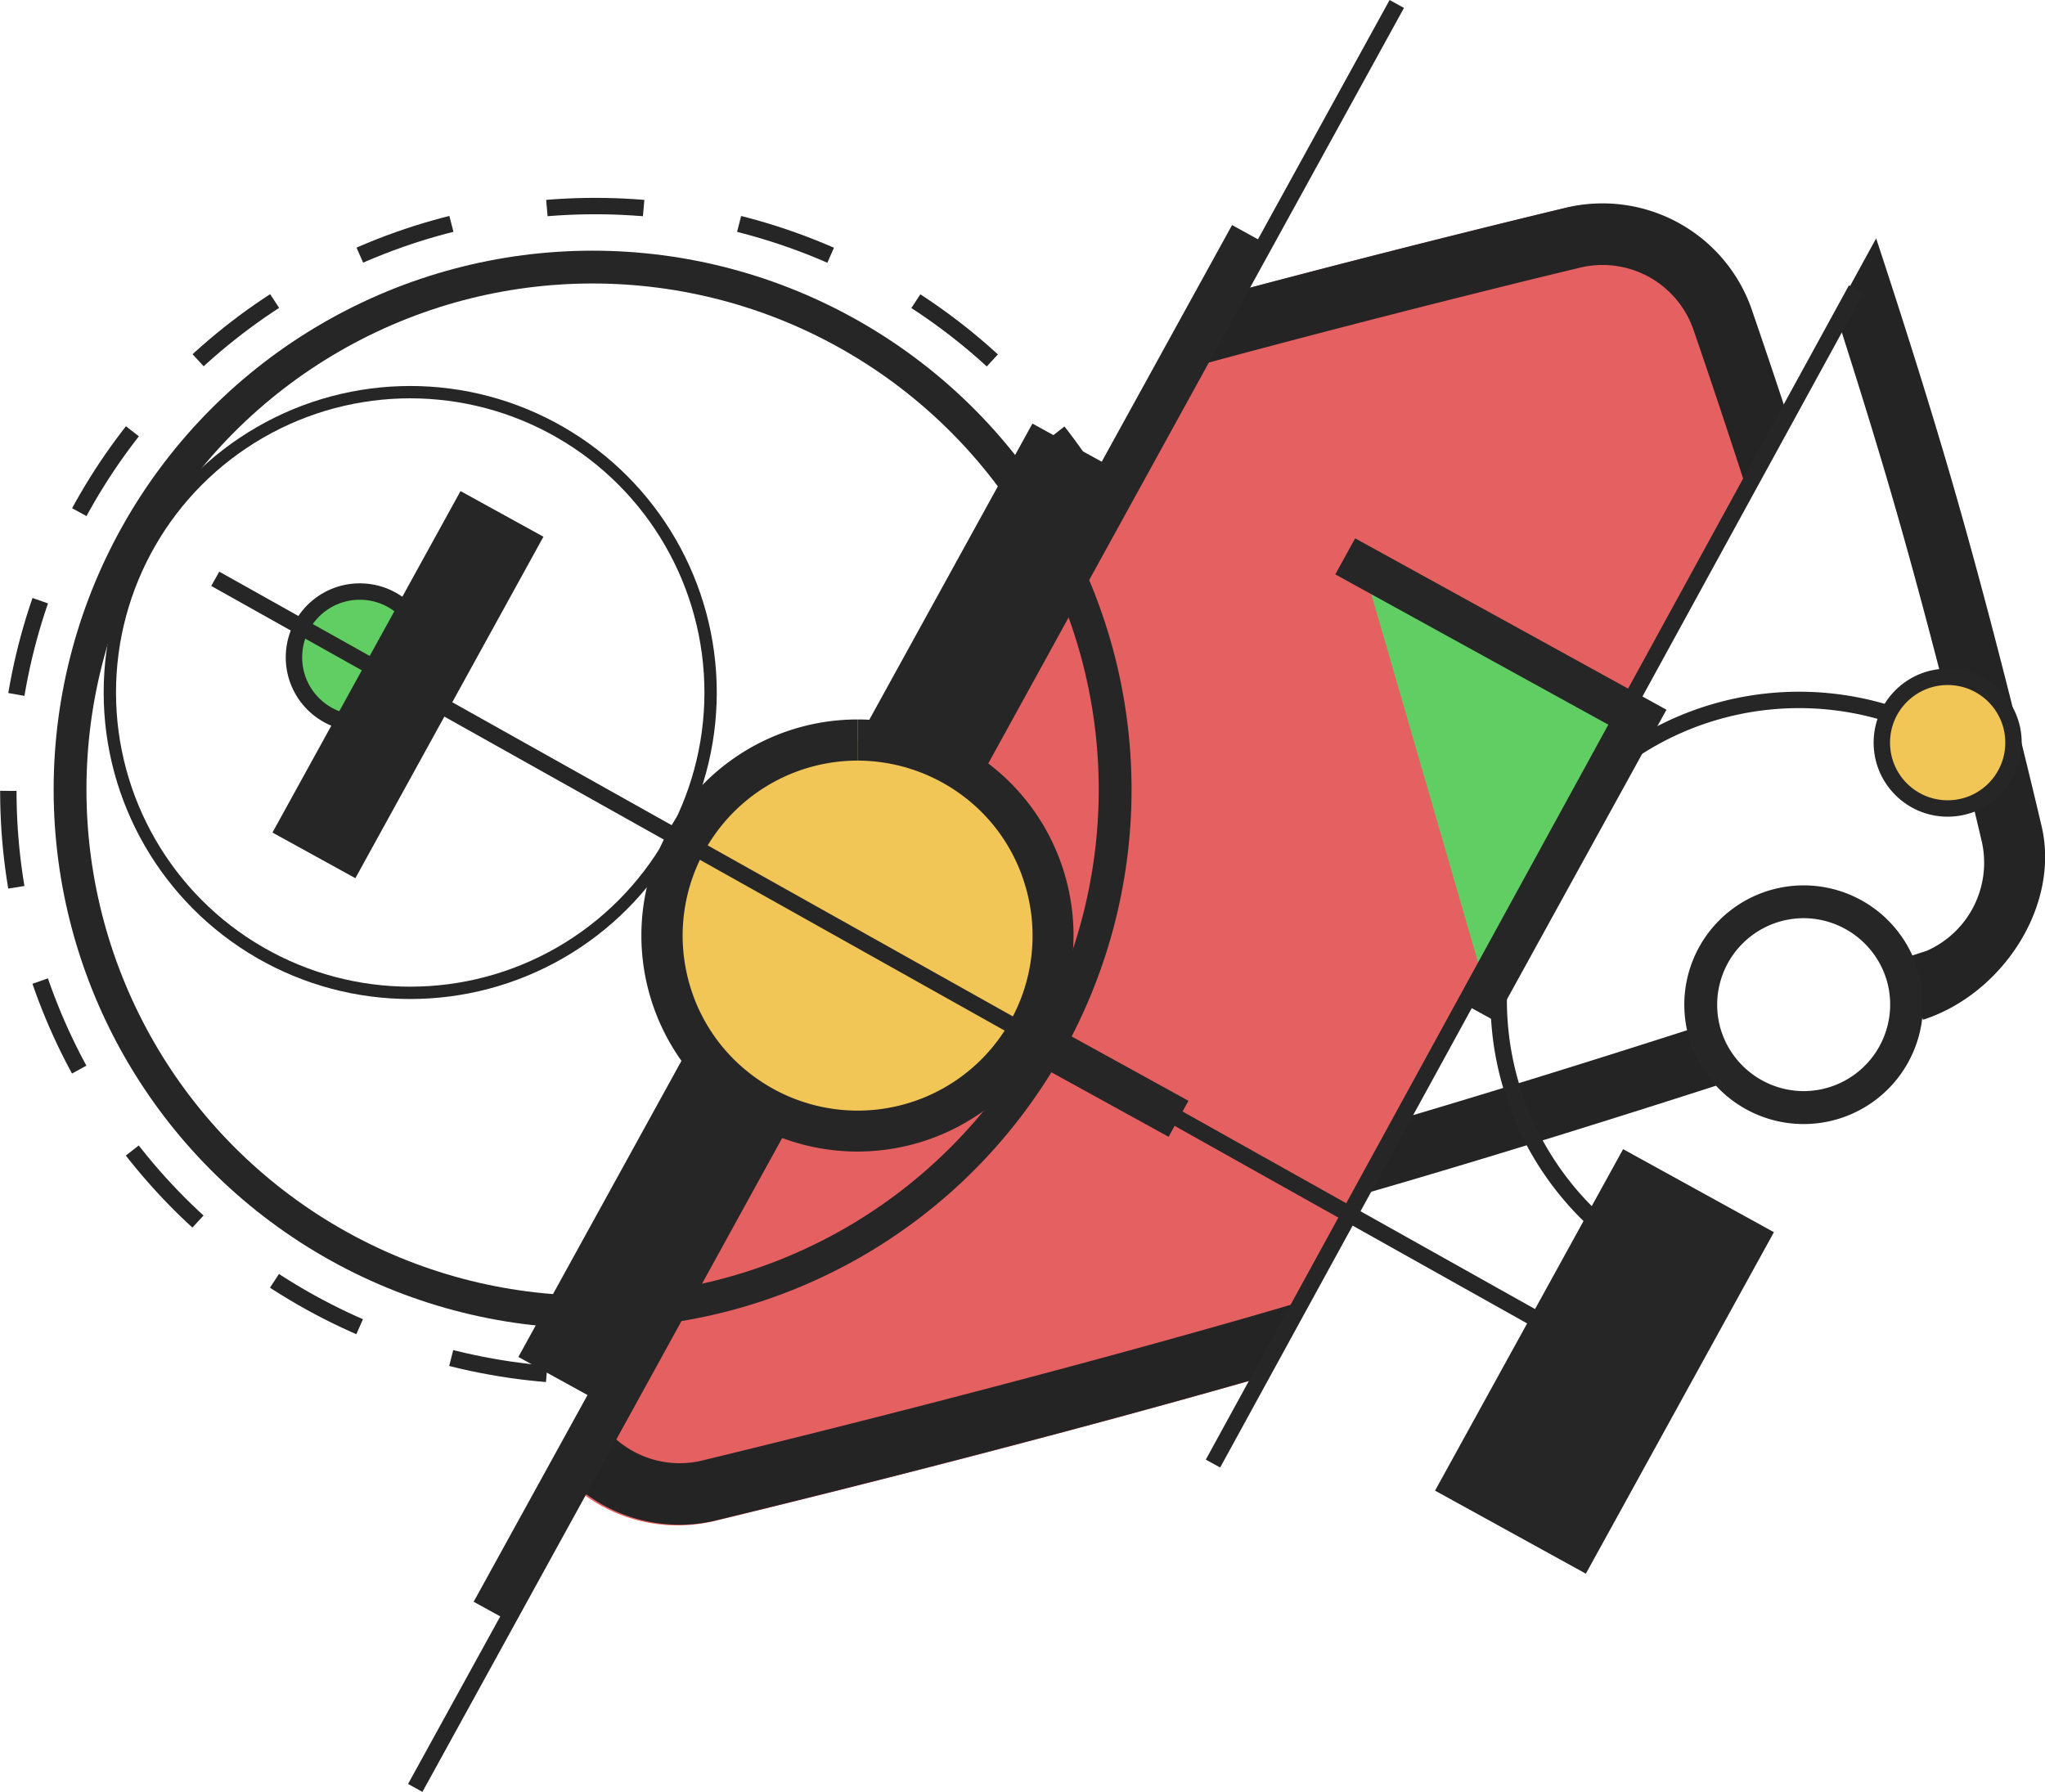
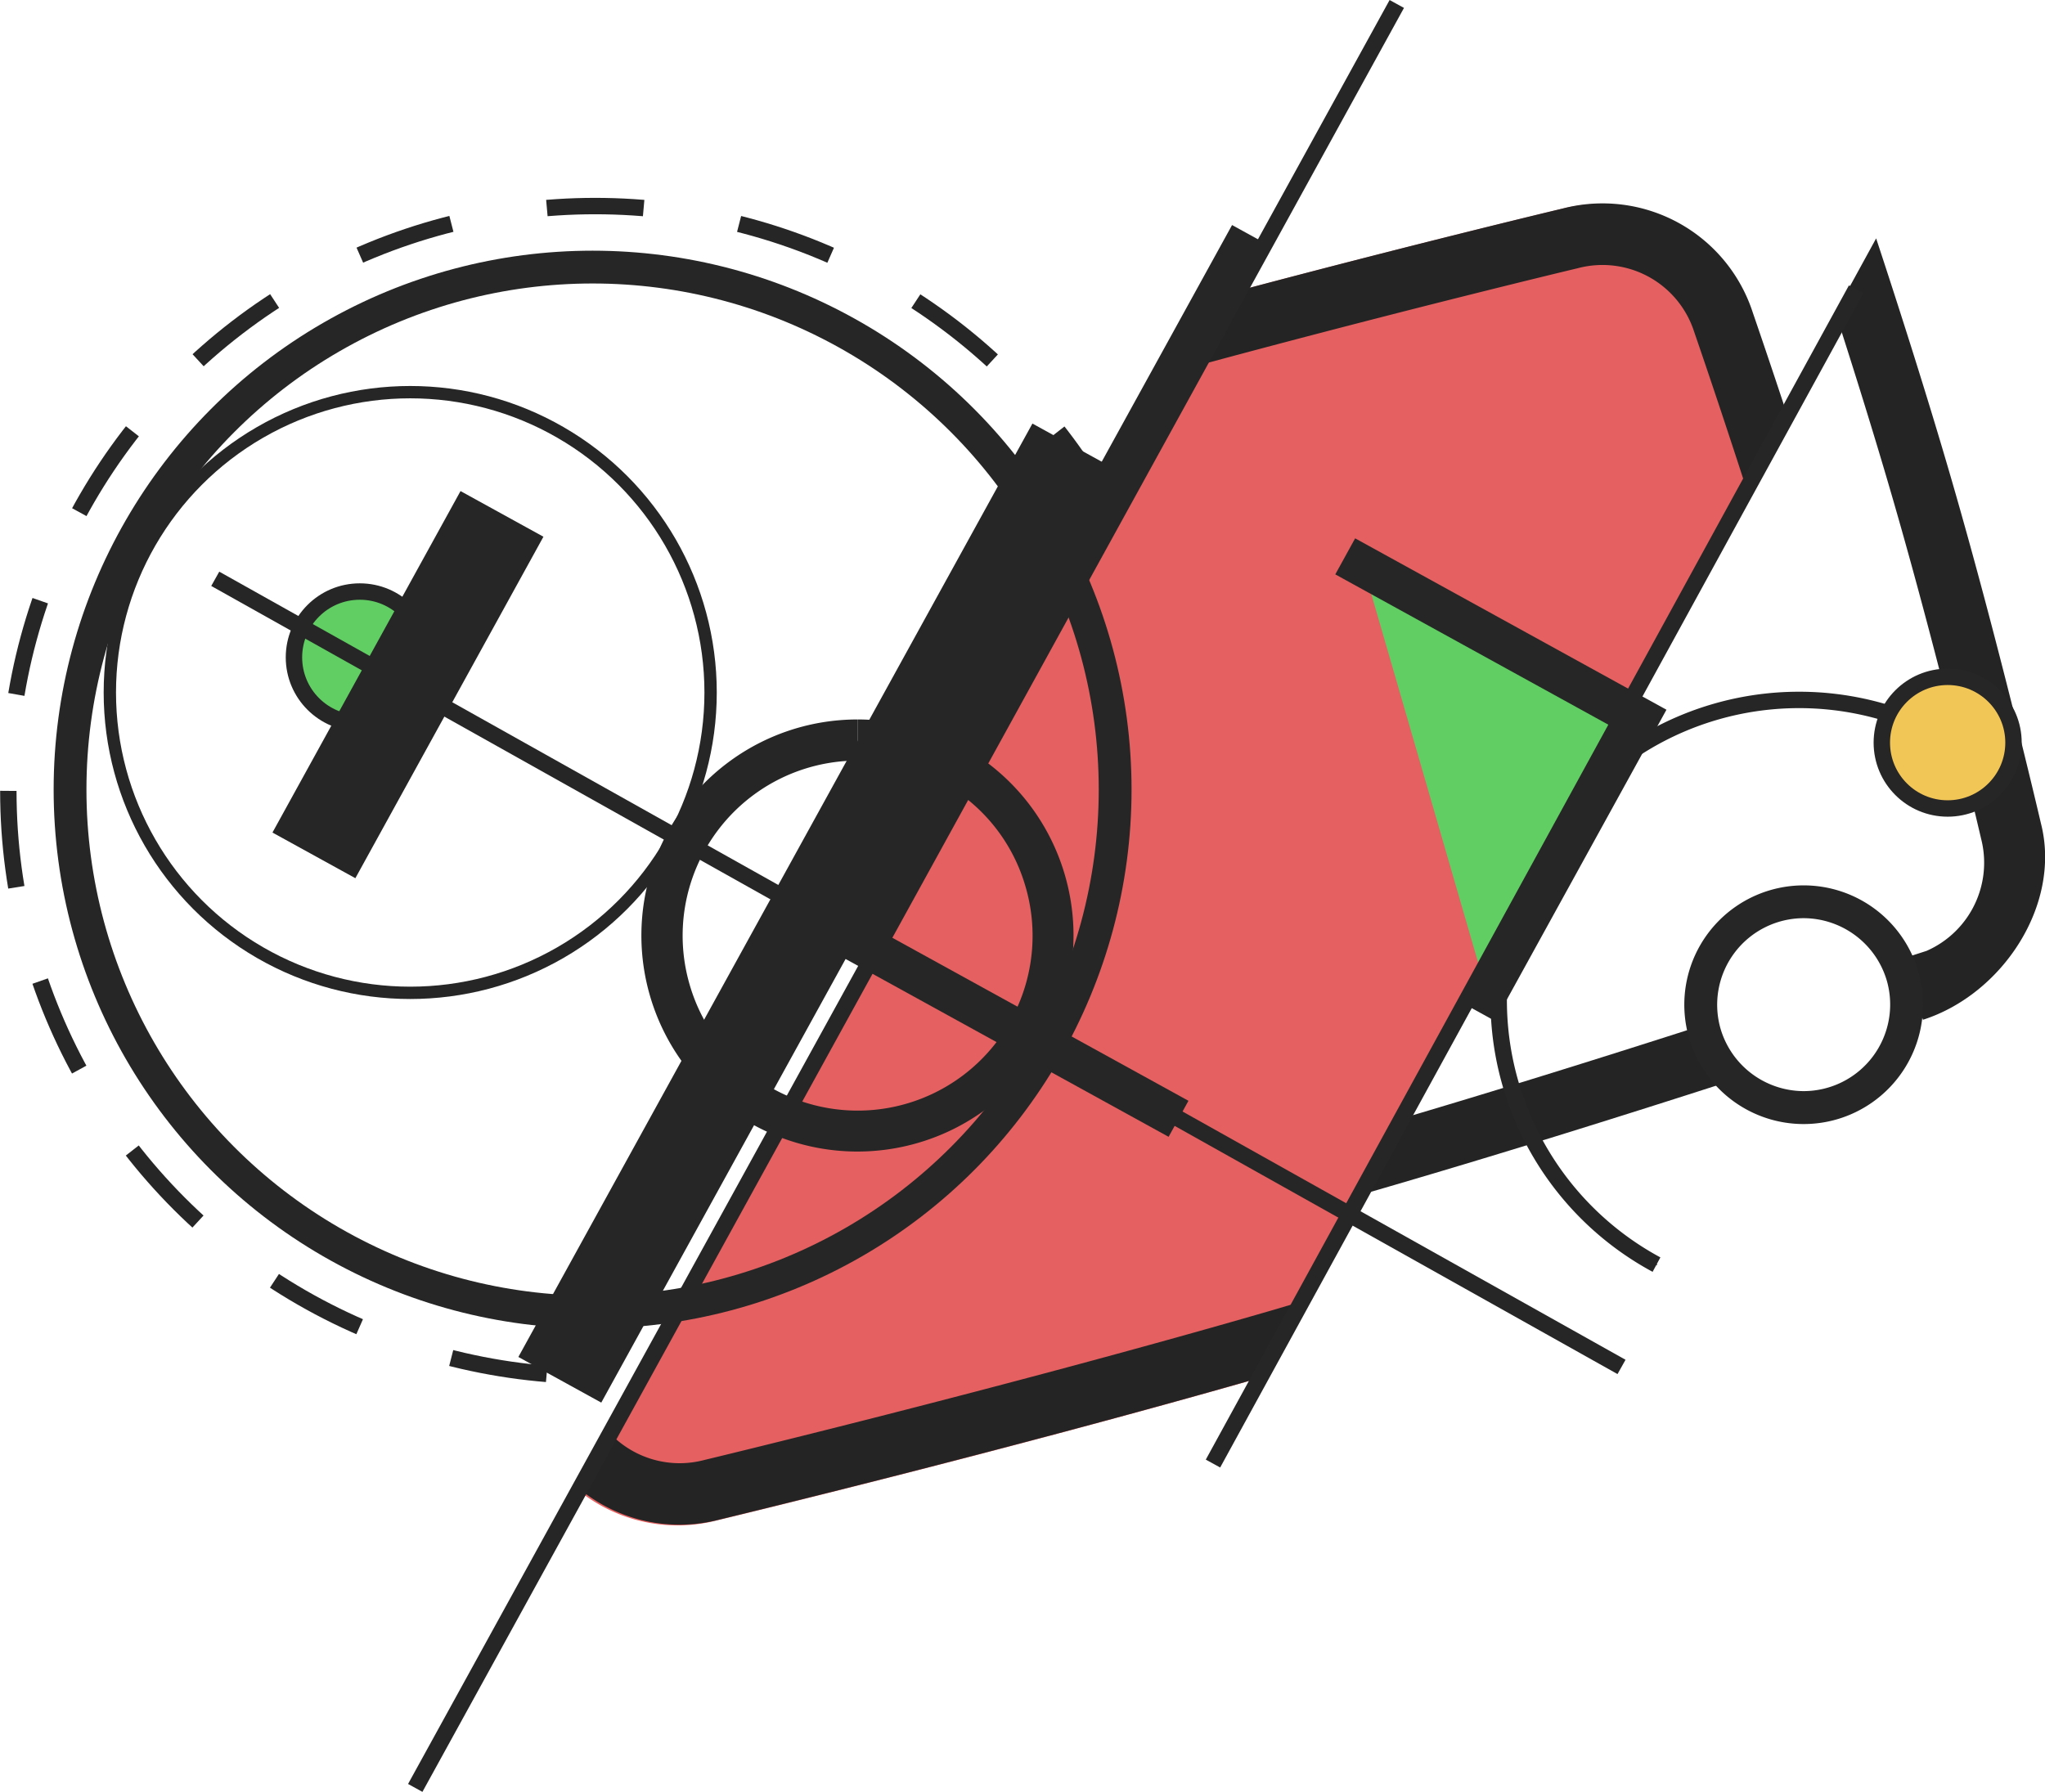
<svg xmlns="http://www.w3.org/2000/svg" viewBox="0 0 623.34 546.25">
  <defs>
    <style>.cls-1{fill:#242424;}.cls-2{fill:#262626;}.cls-10,.cls-11,.cls-3,.cls-6,.cls-9{fill:none;}.cls-10,.cls-11,.cls-3,.cls-4,.cls-5,.cls-6,.cls-8,.cls-9{stroke:#262626;stroke-miterlimit:10;}.cls-3,.cls-4,.cls-5,.cls-6{stroke-width:5px;}.cls-12,.cls-4{fill:#f2c557;}.cls-5,.cls-8{fill:#60ce63;stroke-linecap:square;}.cls-6{stroke-dasharray:29.53 29.53;}.cls-7{fill:#e56060;}.cls-8,.cls-9{stroke-width:12.54px;}.cls-10{stroke-width:10px;}.cls-11{stroke-width:3.76px;}</style>
  </defs>
  <g id="Layer_2" data-name="Layer 2">
    <g id="Layer_1-2" data-name="Layer 1">
      <path class="cls-1" d="M586.14,310.88c24.23-7.78,42.21-35.05,36-59.71-.9-3.85-13.13-56.07-27.16-104.5-7.53-26-16.35-53.51-23.11-74l-12.4,22.64c5.59,17.35,11.86,37.36,17.44,56.63,14.53,50.15,26.95,103.73,26.95,103.73A29.35,29.35,0,0,1,584.25,291s33-10.8-4.93,1.43m-60,20c-28.27,9.11-62.64,19.91-96.47,29.85l-12.29,23.15,8.18-2.35c36.93-10.71,75.47-22.8,106.64-32.85" />
      <path class="cls-2" d="M549.8,279.91h0a26.5,26.5,0,0,1,25.31,19,26.4,26.4,0,0,1-25.35,33.72,26.5,26.5,0,0,1-25.31-19,26.4,26.4,0,0,1,25.35-33.72m0-10a36.38,36.38,0,1,0,34.92,26.26,36.38,36.38,0,0,0-34.92-26.26Z" />
-       <rect class="cls-2" x="429.65" y="388.78" width="118.84" height="52.48" transform="translate(-110.39 643.25) rotate(-61.16)" />
      <path class="cls-3" d="M504.92,385.52a91.56,91.56,0,1,1,88.33-160.4" />
      <path class="cls-2" d="M505,385.36a.19.19,0,0,1,.08.25.2.2,0,0,1-.26.08.19.19,0,0,1-.07-.26A.18.18,0,0,1,505,385.36Z" />
      <path class="cls-2" d="M593.16,225.28a.18.18,0,0,0,.25-.07.19.19,0,0,0-.07-.26.2.2,0,0,0-.26.08A.19.19,0,0,0,593.16,225.28Z" />
      <circle class="cls-4" cx="593.67" cy="226.4" r="20.07" />
      <circle class="cls-5" cx="109.67" cy="200.4" r="20.07" />
      <ellipse class="cls-6" cx="181.4" cy="241.13" rx="178.86" ry="178.31" />
      <path class="cls-7" d="M544.69,128.3c-6-18.22-10.44-31.1-11-32.84a48.14,48.14,0,0,0-57.84-31.74c-3.27.78-44.06,10.54-96.25,24.38L367,110.93,186.65,438.43l-9.24,16.77a48.11,48.11,0,0,0,41.2,8.28c4.52-1.09,87.58-21.12,165.18-43.35Z" />
      <path class="cls-1" d="M396.89,396.74l-10.17,3c-82,23.76-172.07,45.35-172.07,45.35a29.34,29.34,0,0,1-27.38-6.8L178,455a48.09,48.09,0,0,0,41.2,8.27c4.51-1.09,87.35-21.06,164.86-43.26ZM545.15,127.66c-5.92-18-10.29-30.65-10.88-32.38a48.14,48.14,0,0,0-57.85-31.74c-3.26.78-44.05,10.54-96.25,24.38L367.6,110.75c62.54-16.88,113.38-29,113.38-29a29.35,29.35,0,0,1,35.44,19.46s7.35,21.21,16.4,49.28Z" />
      <polyline class="cls-8" points="415.53 172.63 499.44 218.83 453.24 302.73" />
      <polyline class="cls-9" points="359.23 341.07 262.12 287.6 381.04 71.63" />
-       <line class="cls-9" x1="149.87" y1="491.32" x2="233.71" y2="339.06" />
      <circle class="cls-10" cx="180.63" cy="240.7" r="159.28" />
      <circle class="cls-11" cx="125.04" cy="211.11" r="91.56" />
      <line class="cls-3" x1="126.57" y1="545.05" x2="425.76" y2="1.21" />
      <rect class="cls-2" x="86.57" y="263.92" width="324.84" height="28.85" transform="translate(-114.94 362.2) rotate(-61.16)" />
-       <path class="cls-12" d="M261.39,344.78a59.85,59.85,0,0,1-57.19-43A59.59,59.59,0,0,1,244.84,228a59.58,59.58,0,0,1,68.77,86,59.7,59.7,0,0,1-52.22,30.85Z" />
      <path class="cls-2" d="M261.45,219.33v12.54a53.67,53.67,0,0,1,31.73,10.51,52.76,52.76,0,0,1,19.44,28,53.3,53.3,0,0,1-83,57.65,52.82,52.82,0,0,1-19.45-28,53.36,53.36,0,0,1,51.23-68.16V219.33m0,0a65.86,65.86,0,1,0,63.22,47.53,65.75,65.75,0,0,0-63.22-47.53Z" />
      <line class="cls-3" x1="369.73" y1="446.17" x2="565.76" y2="88.21" />
      <line class="cls-3" x1="65.61" y1="176.45" x2="494.26" y2="416.71" />
      <rect class="cls-2" x="64.92" y="194.28" width="118.84" height="28.85" transform="translate(-118.45 216.96) rotate(-61.16)" />
    </g>
  </g>
</svg>